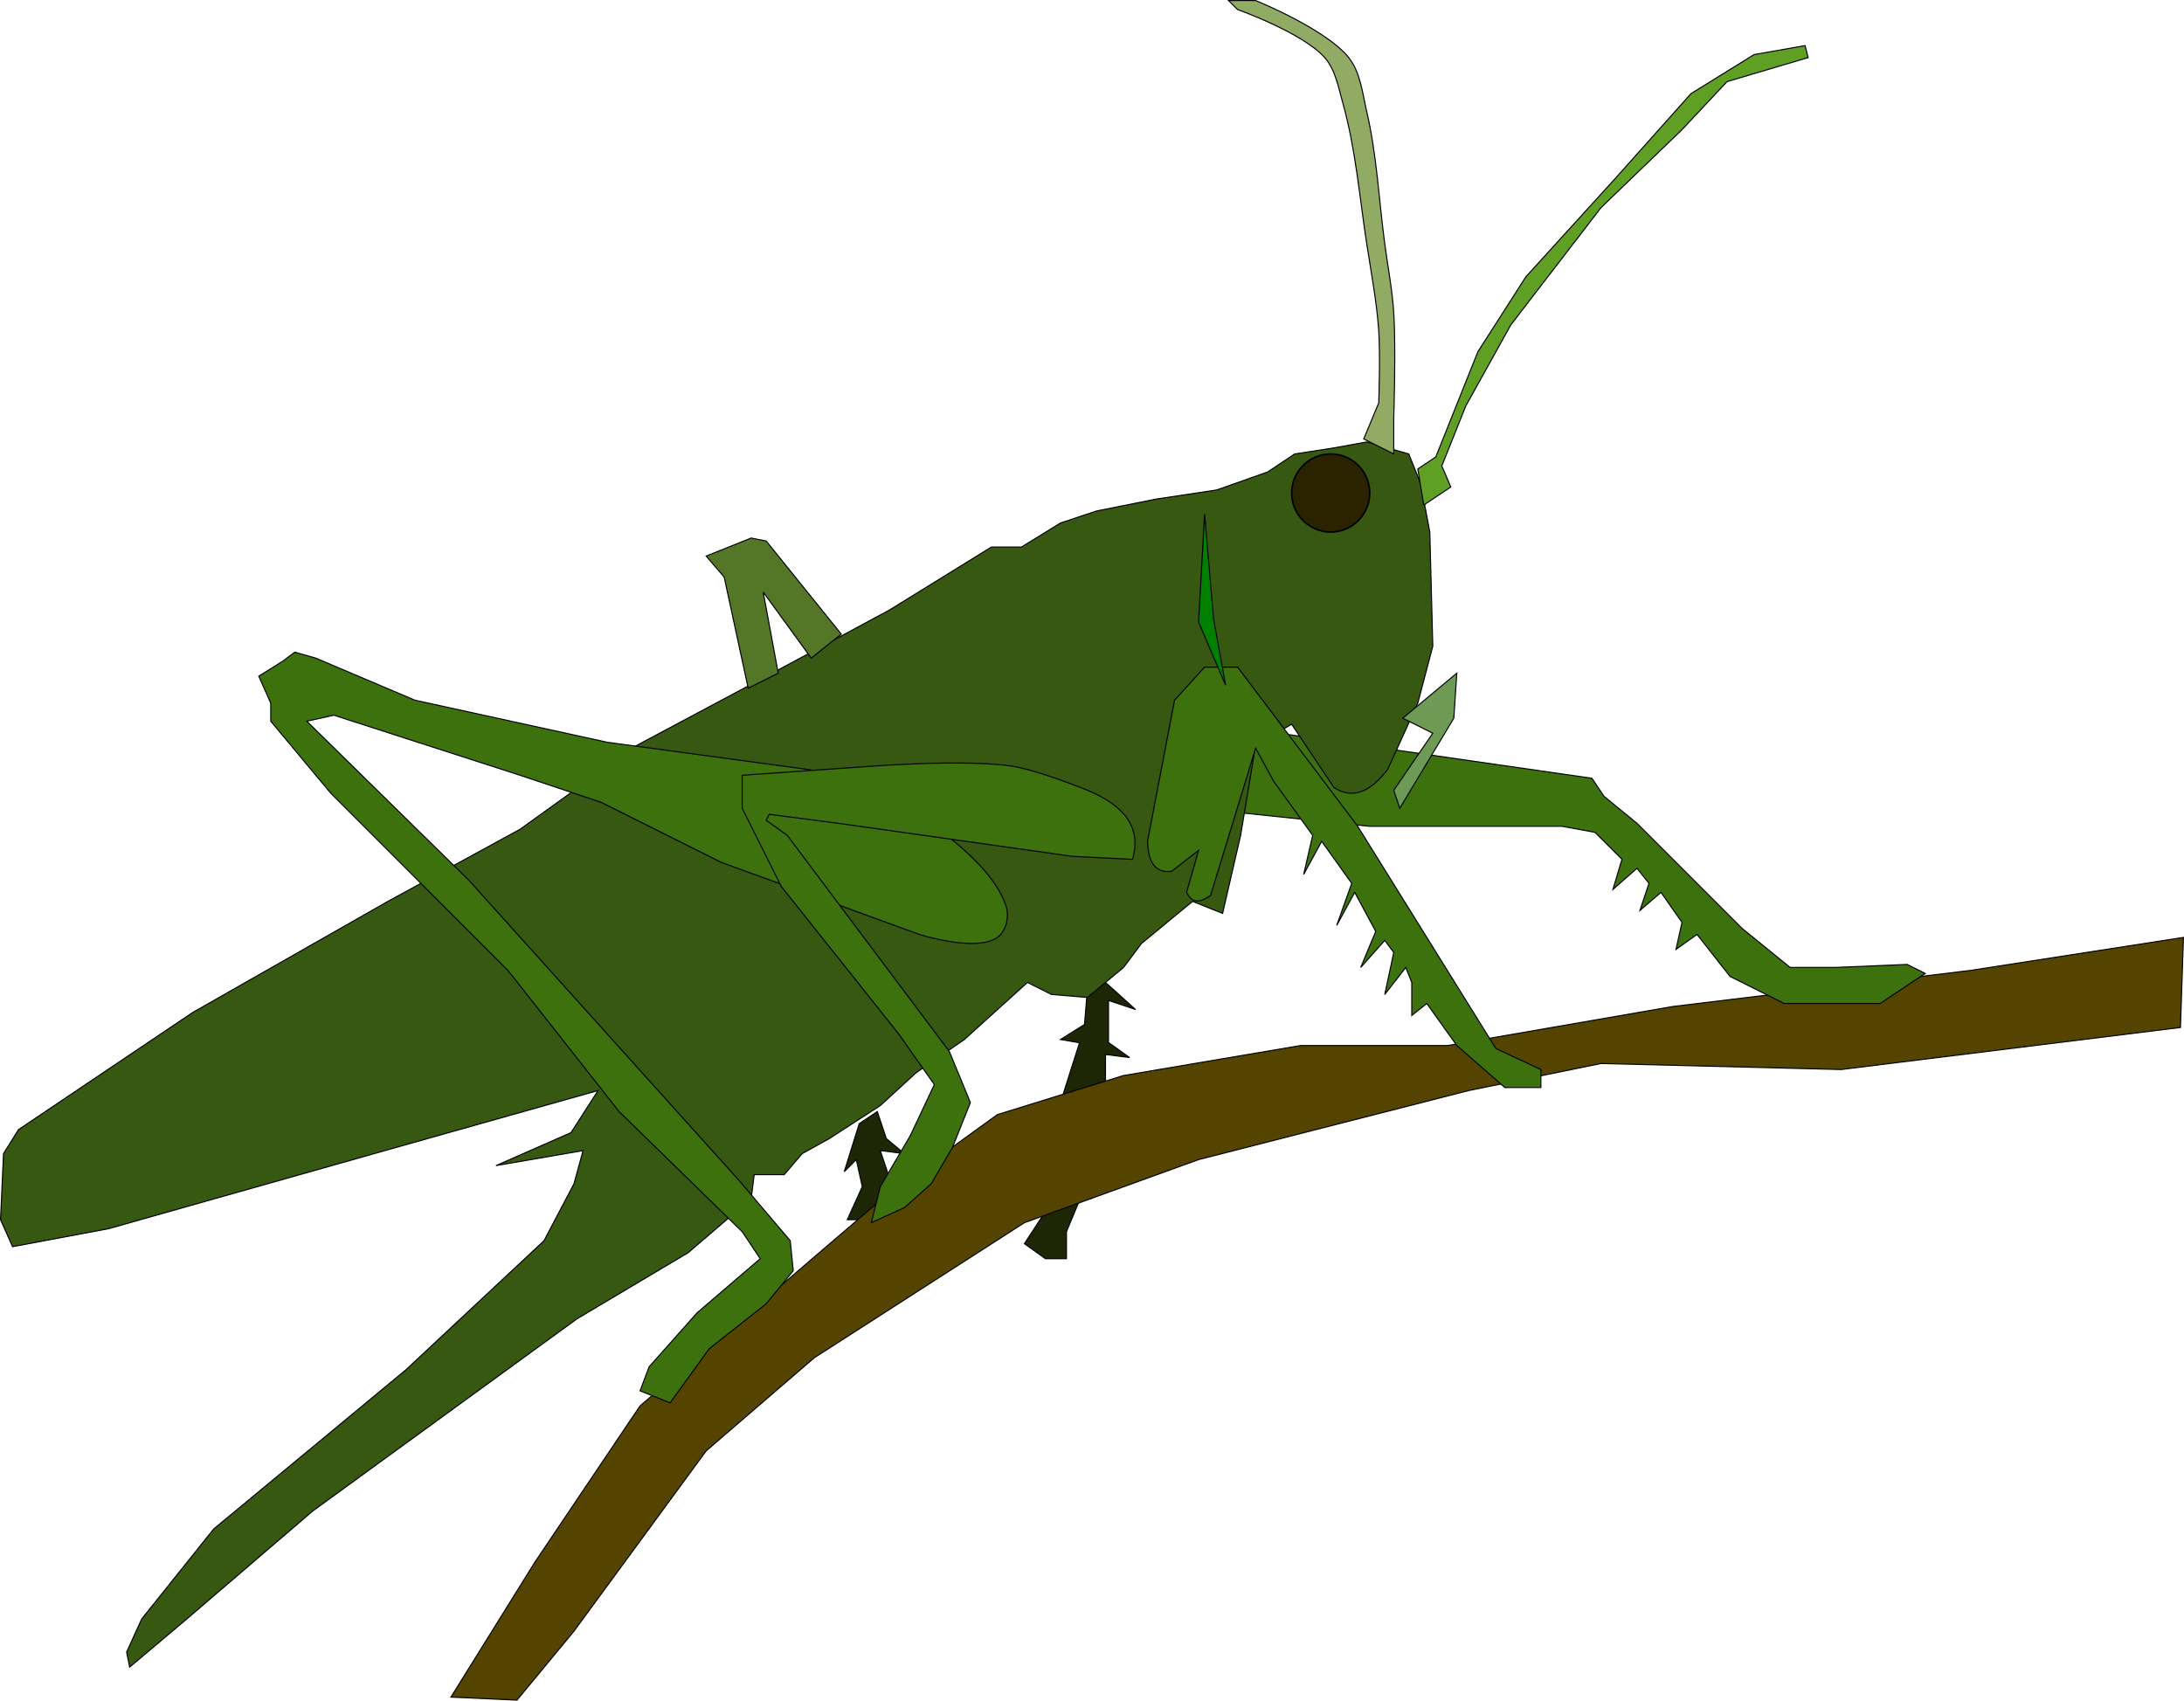
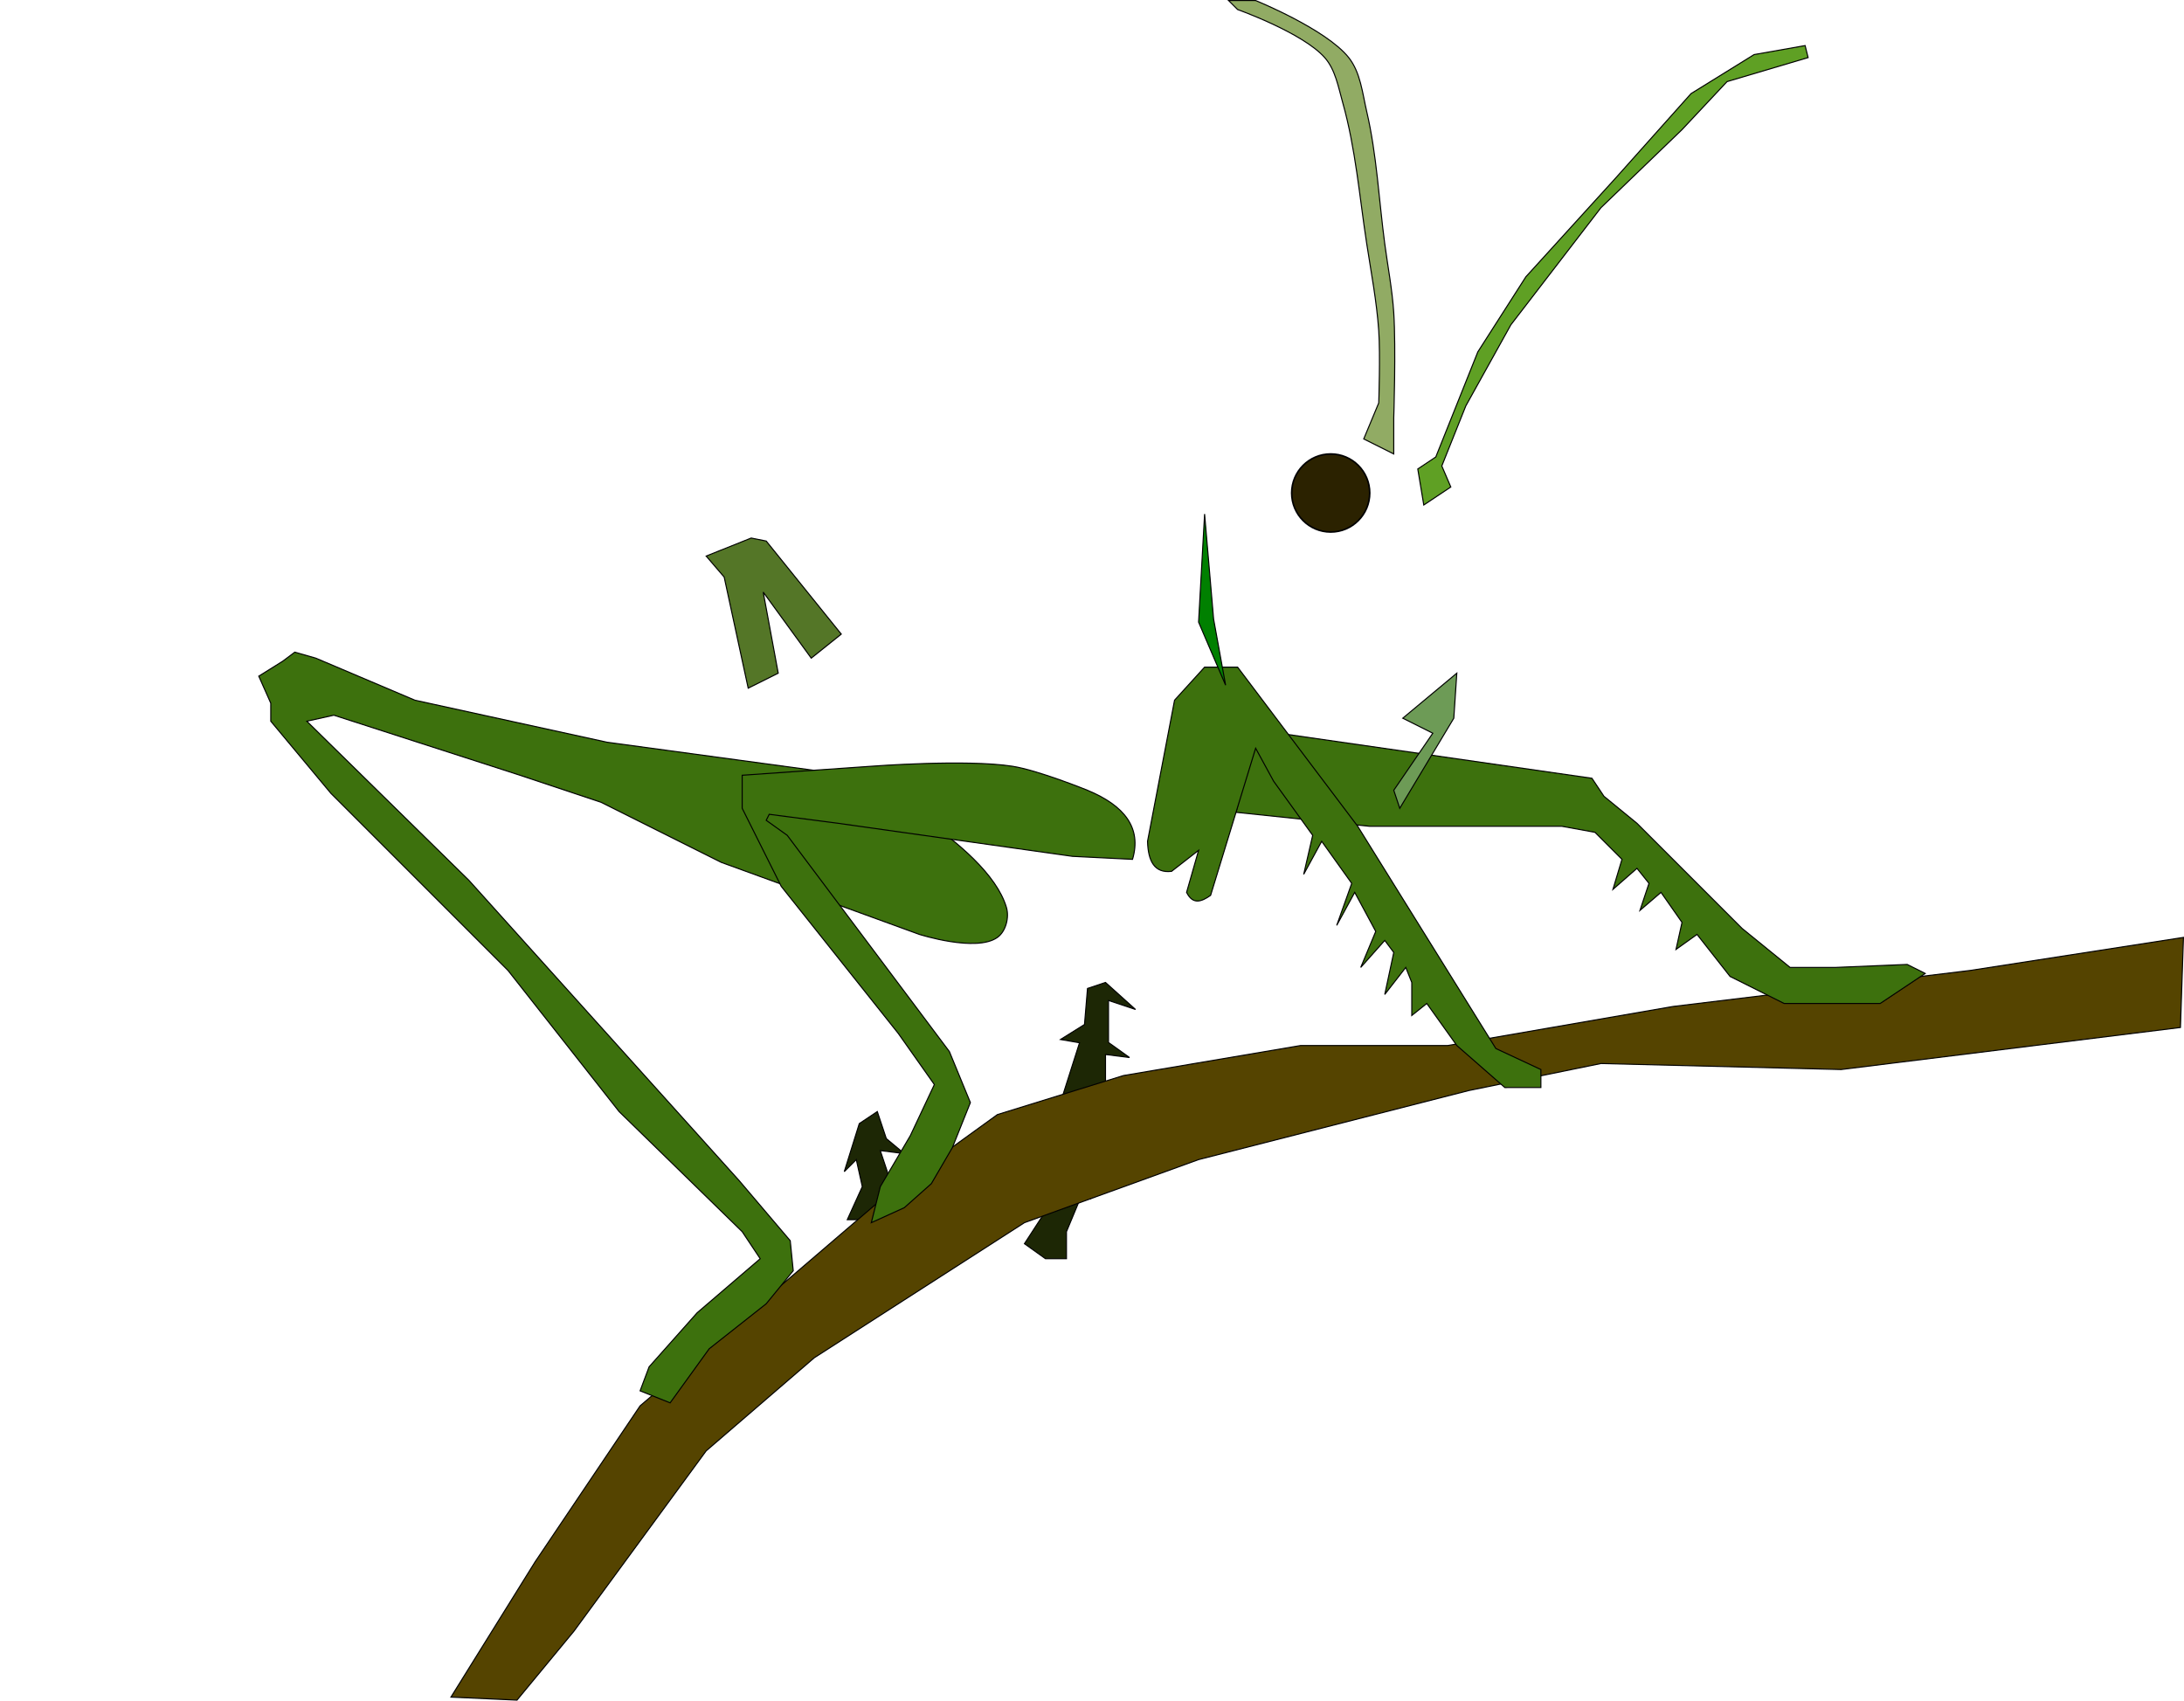
<svg xmlns="http://www.w3.org/2000/svg" width="797.578" height="621.031" viewBox="0 0 747.729 582.216">
  <g transform="translate(6.162 -76.055)" stroke="#000">
    <path d="M288.03 460.71l-5.14 16.447 4.112-4.112 2.056 9.252-5.14 11.308h7.196l8.224-11.308-4.112-12.336 8.224 1.028-6.168-5.14-3.084-9.252zM372.326 412.393l10.28 9.252-9.252-3.084v14.392l7.196 5.14-8.224-1.028v13.364l6.168 3.084h-6.168l-7.196 26.728 2.056 6.168-3.084-1.028-5.14 12.336v9.252h-7.196l-7.196-5.14 13.364-20.56-7.196 1.028 10.28-11.308-6.168-2.056 8.224-15.42h-6.168l6.522-20.468-6.522-1.12 8.224-5.14 1.028-12.336z" fill="#1d2705" fill-rule="evenodd" stroke-width=".363" />
    <path d="M148.222 657.057l28.784-46.26 35.98-53.456 42.148-35.98 43.176-37.008 37.008-26.728 43.176-13.364 60.652-10.28h50.372l77.1-13.364 101.773-12.336 72.988-11.308-1.028 30.84-116.164 14.392-82.24-2.056-45.233 9.252-92.52 23.644-59.624 21.588-71.96 46.26-37.008 31.868-45.232 61.68-19.532 23.644z" fill="#540" fill-rule="evenodd" stroke-width=".363" />
    <path d="M417.024 354.15l45.766 4.787h65.792l11.309 2.056 9.252 9.252-3.084 10.28 8.224-7.196 4.112 5.14-3.084 9.252 7.196-6.168 7.196 10.28-2.056 9.252 7.196-5.14 11.308 14.392 18.504 9.252h32.896l15.42-10.28-6.168-3.084-24.672 1.028h-15.42l-16.448-13.364-35.98-35.98-11.308-9.252-4.112-6.168-114.773-16.52z" fill="#3d710d" fill-rule="evenodd" stroke-width=".363" />
-     <path d="M480.266 241.745l-4.112-10.28-14.392-4.112-11.308 2.056-13.364 2.056-9.252 6.168-17.476 6.168-20.56 3.084-20.56 4.112-12.336 4.112-13.364 8.224h-10.28L298.31 284.92l-40.092 21.588-46.26 24.672-40.092 28.784-45.232 24.672-66.82 38.036L.19 462.765l-5.14 8.224-1.028 22.616 4.112 9.252 32.896-6.168 94.576-26.728 72.988-20.56-9.252 14.392-25.7 11.308 29.812-5.14-3.084 11.308-10.28 19.532-47.288 44.204L67.01 599.49l-24.672 30.84-5.14 11.308 1.028 5.14 19.532-16.448 43.176-37.008 90.464-65.792 38.036-22.616 21.588-18.504 1.028-8.224h10.28l6.168-7.196 9.252-5.14 17.476-11.308 12.336-11.308 16.448-11.308 21.588-19.532 8.224 4.112 12.336 1.028 12.336-10.28 6.168-8.224 17.476-14.392 10.28 4.112 6.168-26.728 5.14-30.84 12.336-7.196 14.392 21.588c6.168 4.118 12.336 1.97 18.504-6.168l10.28-22.616 5.14-19.532-1.028-39.064z" fill="#375811" fill-rule="evenodd" stroke-width=".363" />
    <path d="M338.402 386.693c-6.642-22.377-53.456-45.232-53.456-45.232l-83.268-11.308-65.792-14.392-33.924-14.392-7.196-2.056-4.112 3.084-8.224 5.14 4.112 9.252v6.168l20.56 24.672 60.652 60.652 38.036 48.316 42.148 41.12 6.168 9.252-21.588 18.504-16.448 18.504-3.084 8.224 10.28 4.112 13.364-18.504 19.532-15.42 9.252-11.308-1.028-10.28-17.476-20.56-92.52-102.8-55.512-54.484 9.252-2.056 63.736 20.56 27.756 9.252 41.12 20.56 67.848 24.672s19.474 6.212 26.728 1.028c2.911-2.08 4.102-6.85 3.084-10.28z" fill="#3d710d" fill-rule="evenodd" stroke-width=".363" />
    <path d="M366.158 346.6s-16.813-6.836-25.7-8.223c-15.912-2.484-48.316 0-48.316 0l-44.204 3.084v11.308l13.364 26.728 40.092 50.372 12.336 17.476-8.224 17.476-10.28 17.476-3.084 12.336 11.308-5.14 9.252-8.224 7.196-12.336 6.168-15.42-7.196-17.476-55.512-74.016-7.196-5.14 1.028-2.056 23.644 3.084 80.184 11.308 20.56 1.028c3.145-10.643-2.57-18.333-15.42-23.644zM386.718 364.077l9.252-48.316 10.28-11.308h11.308l41.12 54.484 47.288 76.072 15.42 7.196v6.168H509.05l-16.448-14.392-10.28-14.392-5.14 4.112v-11.308l-2.056-5.14-7.196 9.252 3.084-14.392-3.084-4.112-8.224 9.252 5.14-12.336-7.196-13.364-6.168 11.308 5.14-14.392-10.28-14.392-6.168 11.308 3.084-13.364-13.364-18.504-6.168-11.308-15.42 50.372c-3.1 2.167-6.056 3.33-8.224-1.028l4.112-14.392-9.252 7.196c-5.83.693-8.039-3.445-8.224-10.28z" fill="#3d710d" fill-rule="evenodd" stroke-width=".363" />
    <circle cx="449.426" cy="244.829" r="13.364" fill="#2b2200" stroke-width=".545" />
    <path d="M474.098 321.929l18.504-15.42-1.028 15.42-18.504 30.84-2.056-6.168 13.364-19.532z" fill="#6d9b56" fill-rule="evenodd" stroke-width=".363" />
    <path d="M281.862 293.145l-25.7-31.868-5.14-1.028-10.28 4.112-5.14 2.056 6.168 7.196 8.224 38.036 10.28-5.14-5.14-27.756 16.448 22.616z" fill="#547627" fill-rule="evenodd" stroke-width=".363" />
    <path d="M471.014 231.465v-12.336s.778-24.012 0-35.98c-.515-7.932-2.033-15.766-3.084-23.644-2.012-15.084-2.719-30.411-6.168-45.232-1.473-6.333-2.123-13.414-6.168-18.504-7.75-9.756-31.868-19.532-31.868-19.532h-9.252l3.084 3.084s22.298 7.942 29.812 16.448c3.666 4.149 4.668 10.091 6.168 15.42 4.43 15.725 5.737 32.17 8.224 48.316 1.528 9.914 3.425 19.804 4.112 29.812.564 8.204 0 24.672 0 24.672l-5.14 12.336z" fill="#91ab64" fill-rule="evenodd" stroke-width=".363" />
    <path d="M481.294 248.94l9.252-6.167-3.084-7.196 8.224-20.56 15.42-27.756 30.84-40.092 27.757-26.728 15.42-16.448 27.756-8.224-1.028-4.112-17.476 3.084-21.588 13.364-25.7 28.784-30.84 33.924-16.449 25.7-14.392 35.98-6.168 4.112z" fill="#5fa024" fill-rule="evenodd" stroke-width=".363" />
    <path d="M406.25 252.025l-2.056 37.008 9.252 21.588-4.112-22.616z" fill="green" fill-rule="evenodd" stroke-width=".363" />
  </g>
</svg>